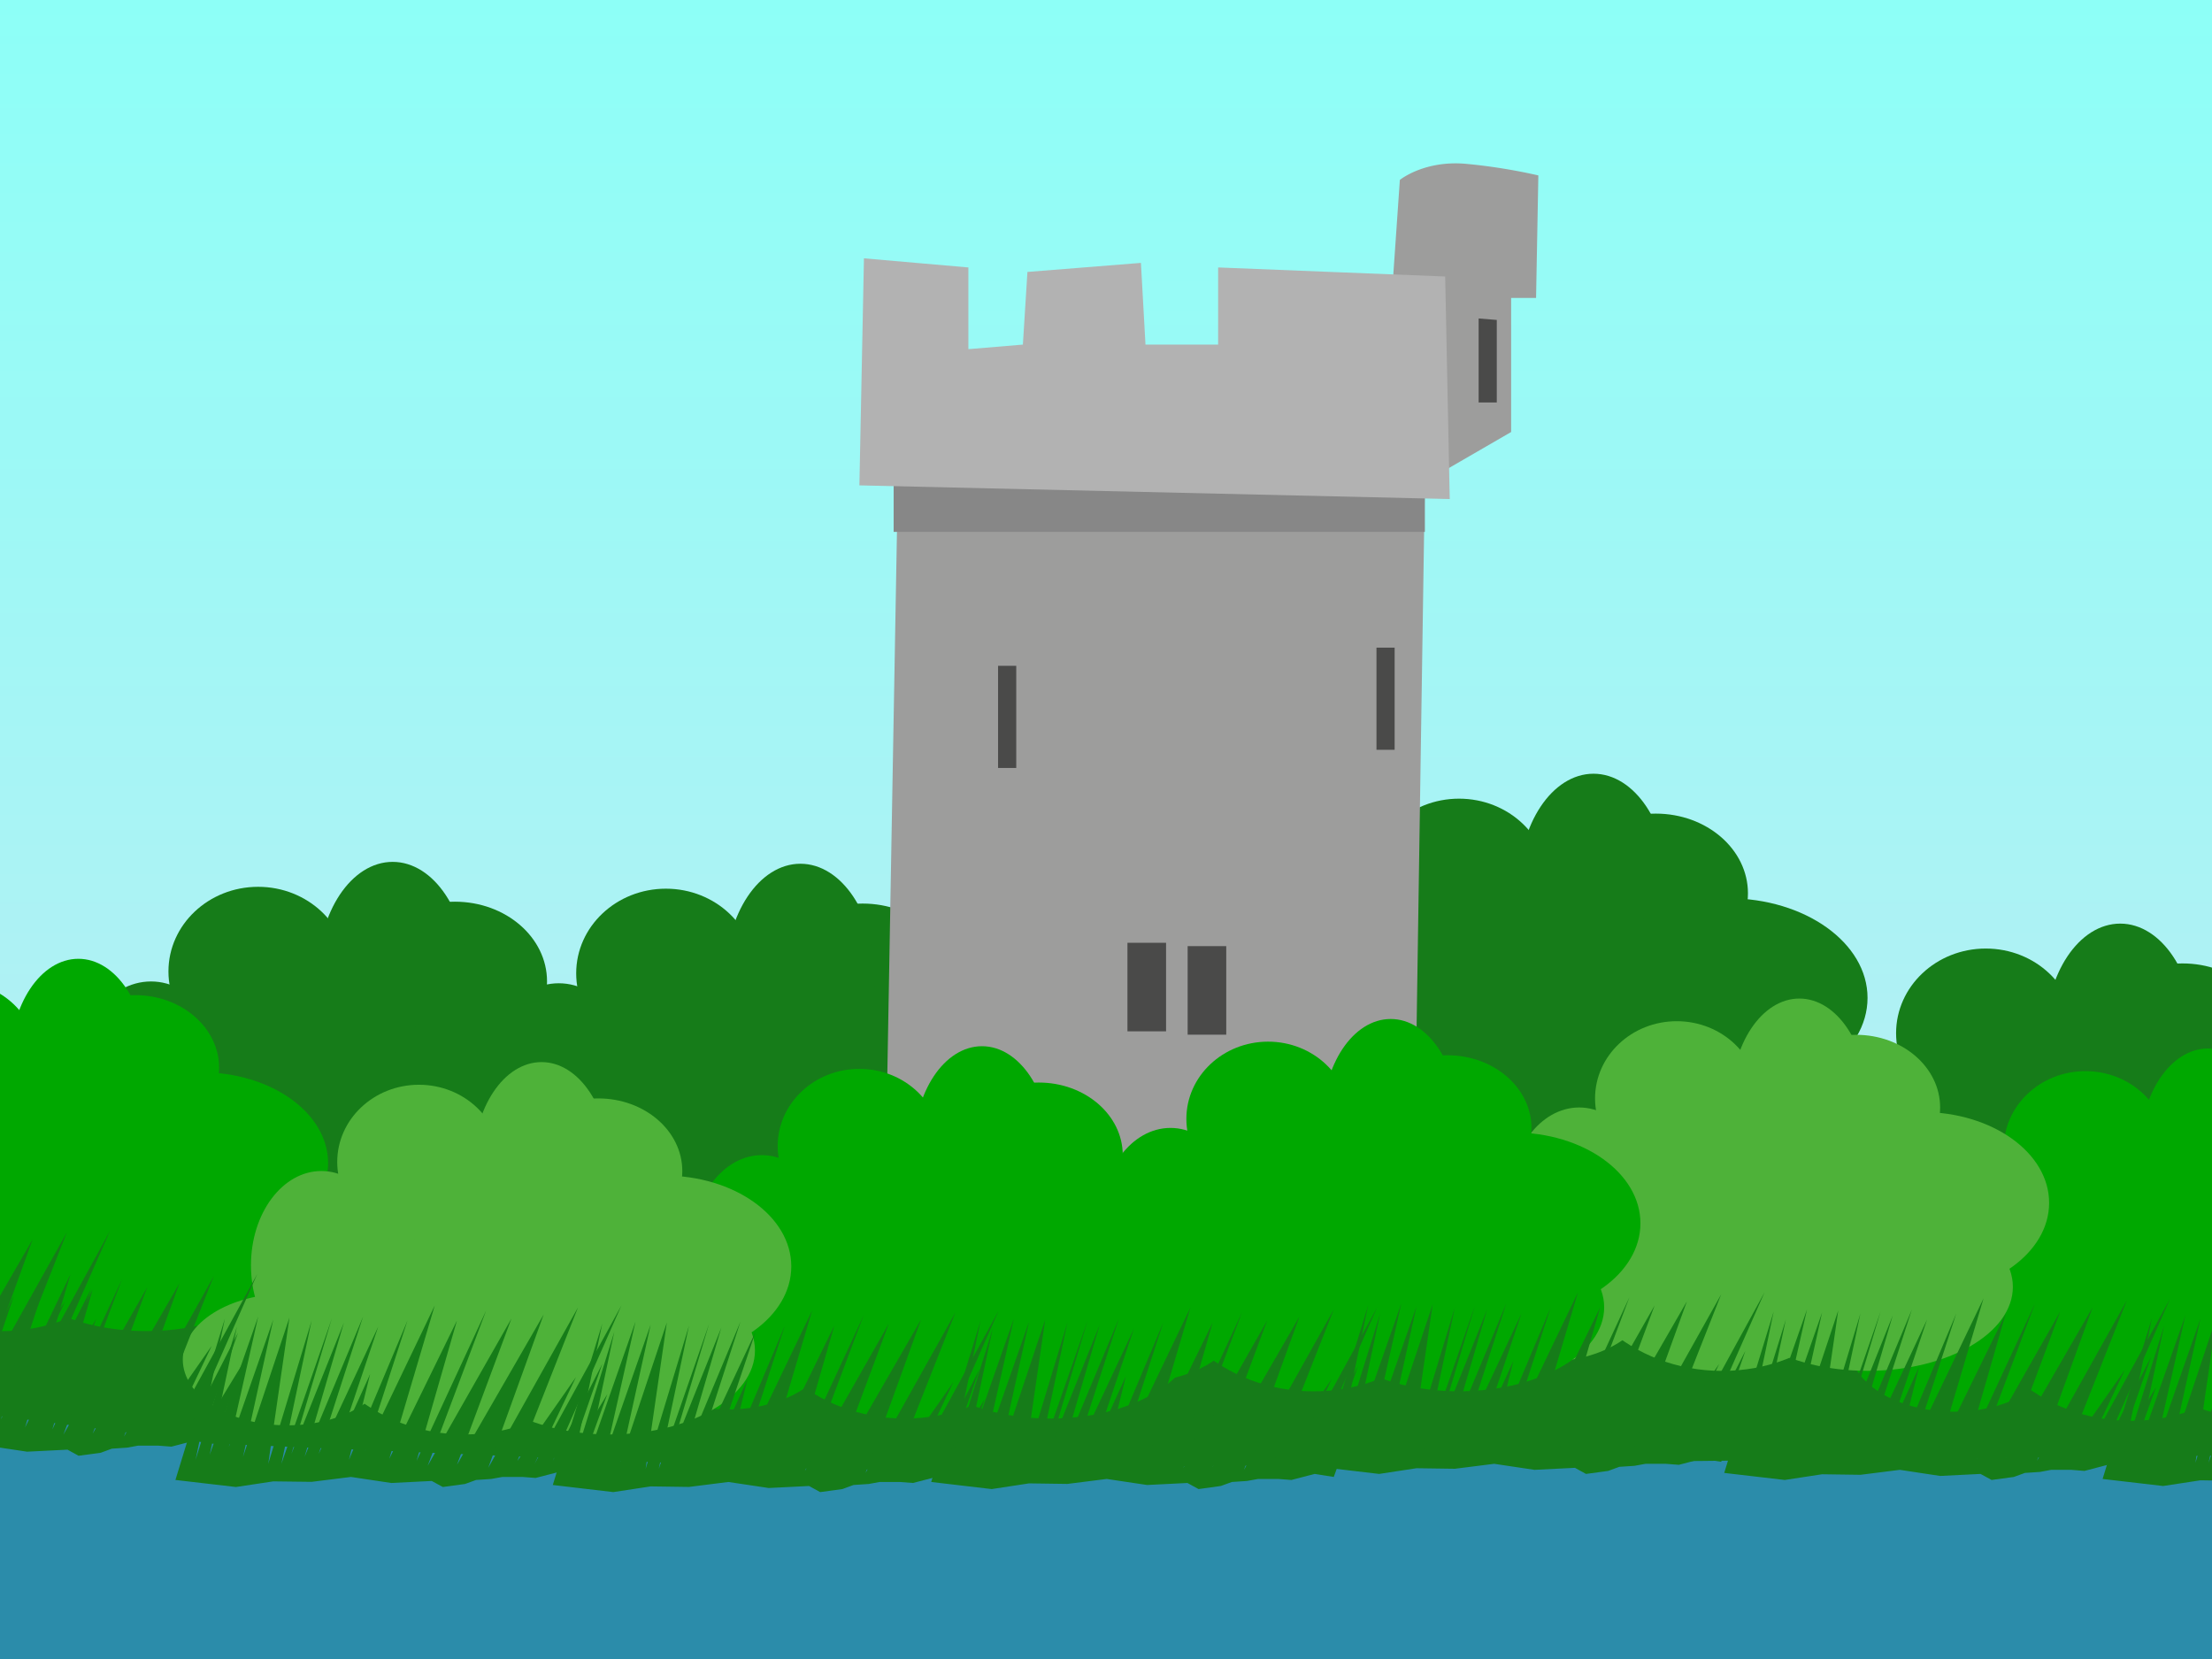
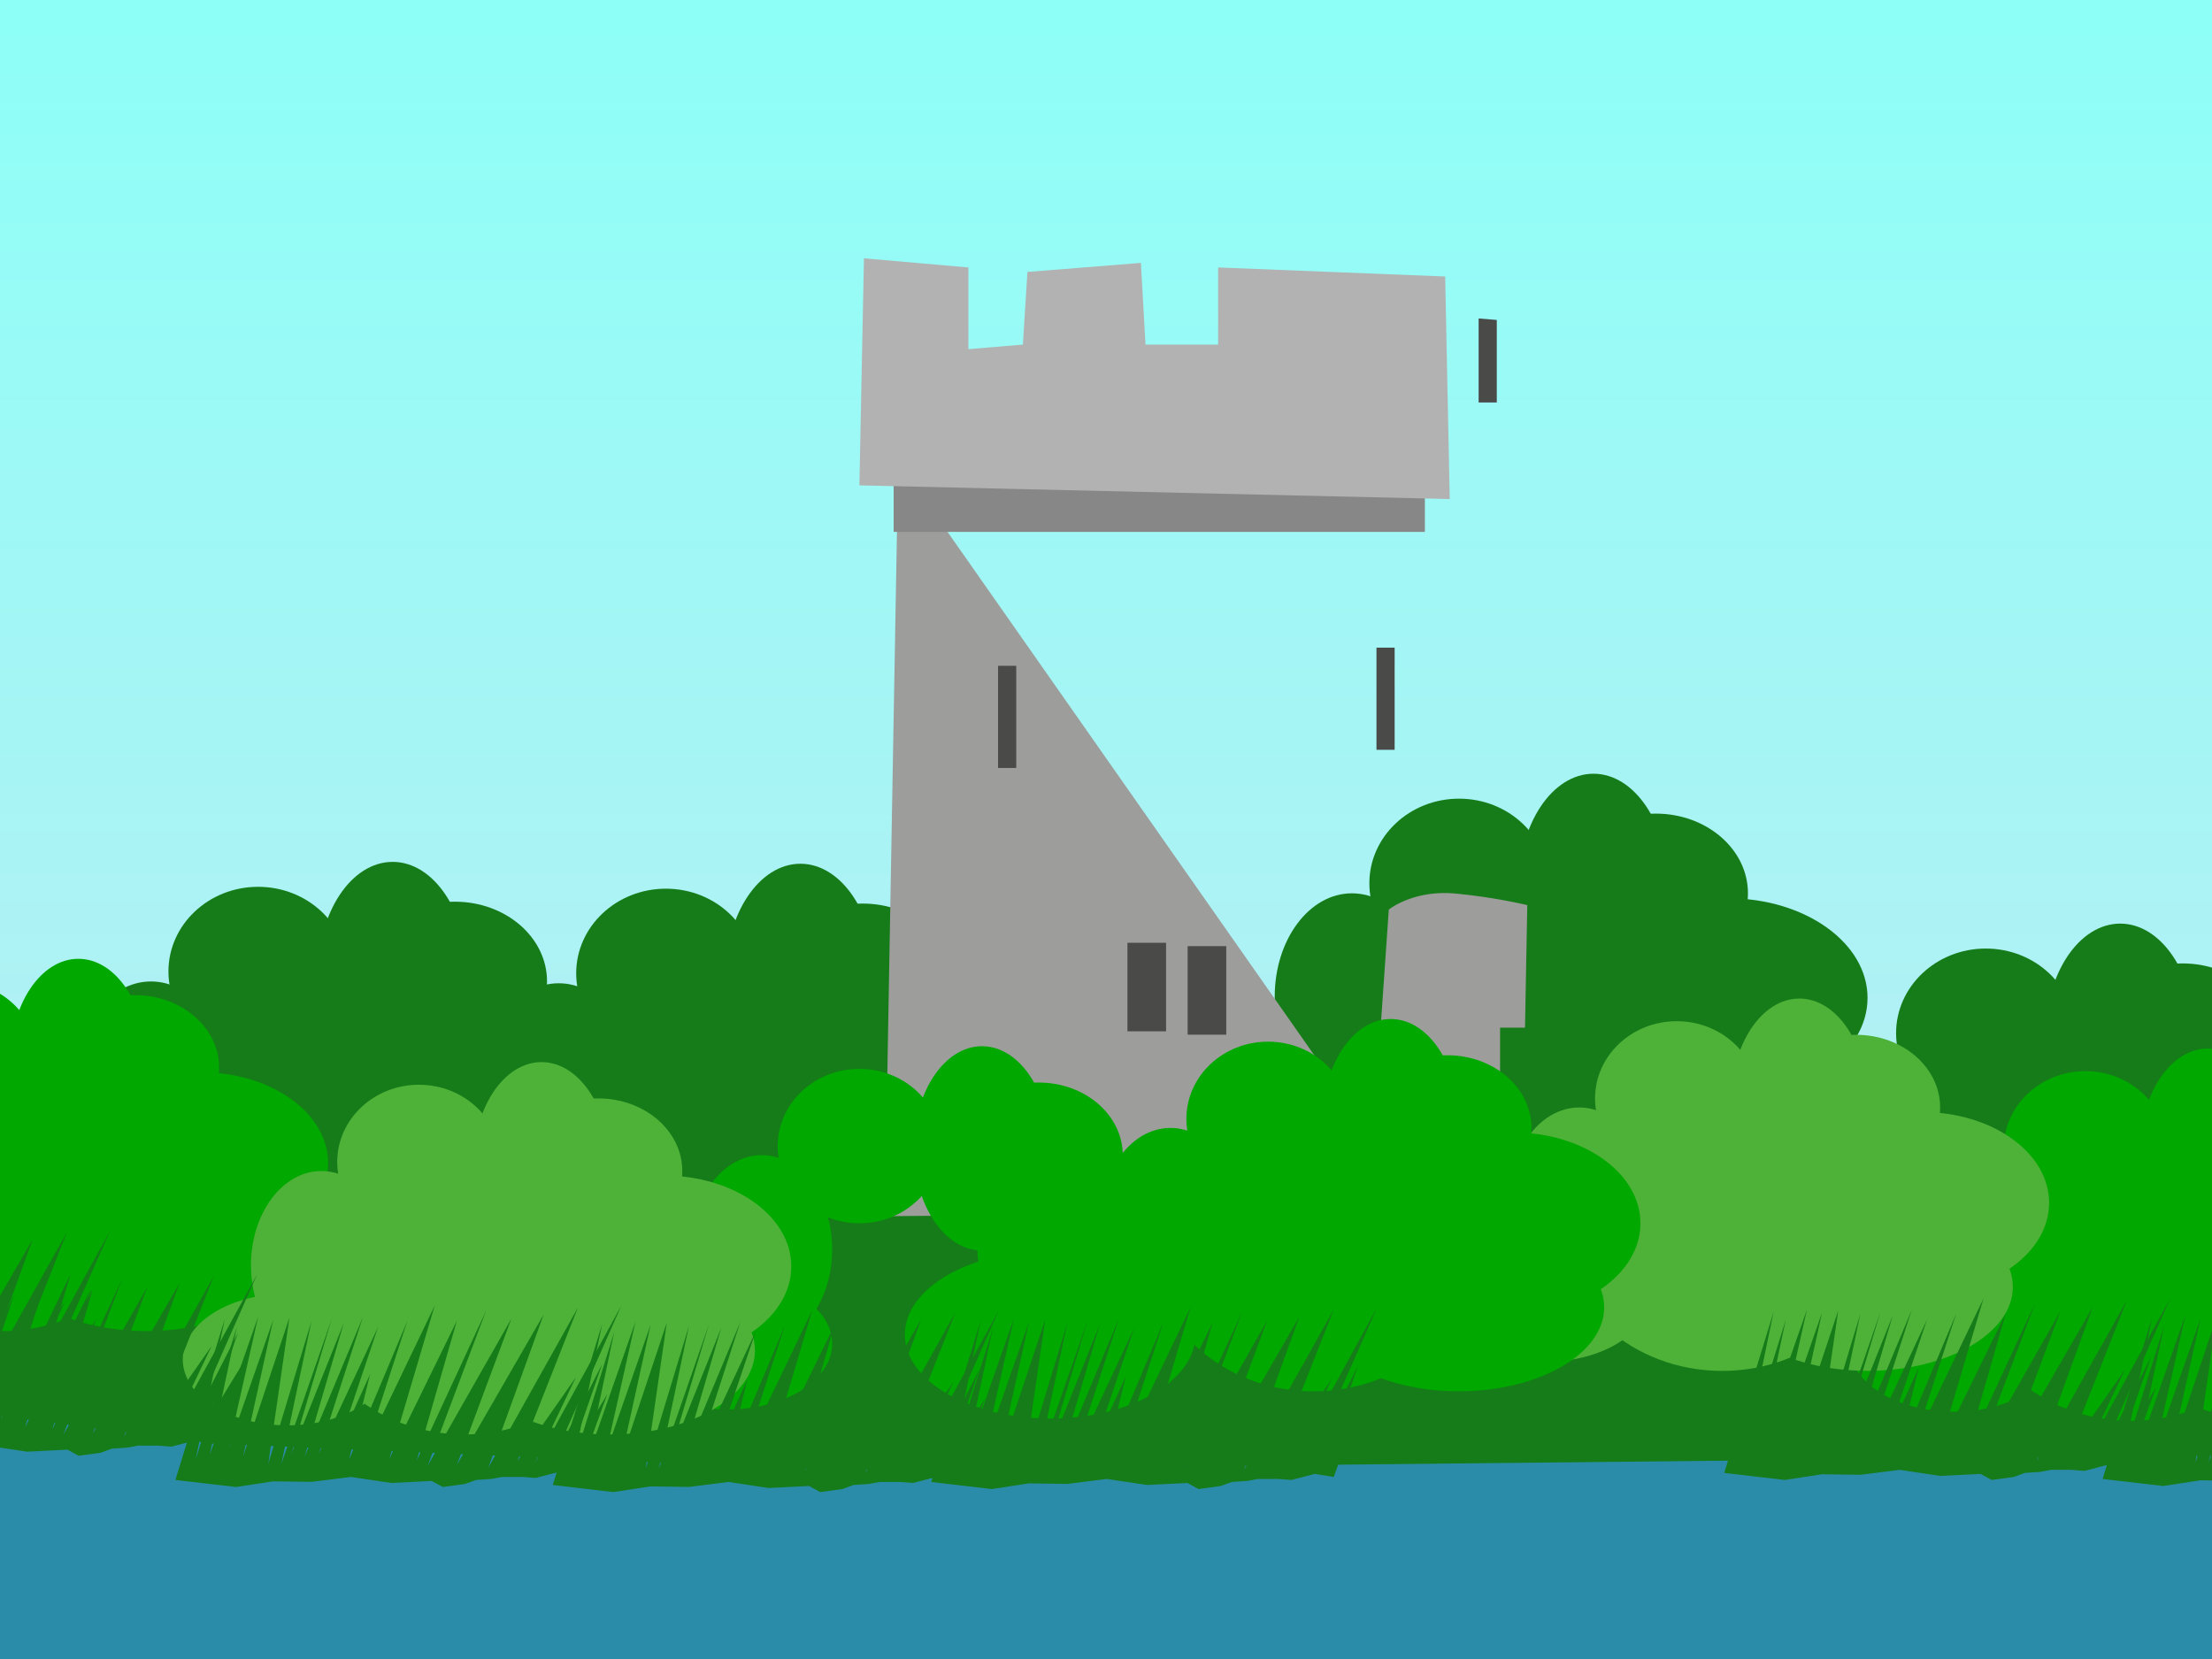
<svg xmlns="http://www.w3.org/2000/svg" viewBox="0 0 330 247.5">
  <rect x="0" y="0" width="330" height="247.5" fill="#333333" stroke="none" />
  <defs>
    <clipPath id="a">
      <rect width="330" height="247.5" style="fill:none" />
    </clipPath>
    <linearGradient id="b" x1="165.07" y1="247.6" x2="165.07" gradientUnits="userSpaceOnUse">
      <stop offset="0" stop-color="#c5e8f2" />
      <stop offset="1" stop-color="#8dfff7" />
    </linearGradient>
  </defs>
  <g style="clip-path:url(#a)">
    <rect width="330.14" height="247.6" style="fill:url(#b)" />
    <rect y="179.92" width="330.14" height="67.68" style="fill:#2b8caa" />
    <ellipse cx="106.77" cy="165.64" rx="26.75" ry="24.15" style="fill:#167c19" />
    <ellipse cx="99.34" cy="145.21" rx="13.38" ry="12.63" style="fill:#167c19" />
    <ellipse cx="128.7" cy="146.69" rx="13.75" ry="11.89" style="fill:#167c19" />
    <ellipse cx="130.55" cy="176.05" rx="23.78" ry="13.75" style="fill:#167c19" />
    <ellipse cx="77.79" cy="177.53" rx="17.09" ry="10.78" style="fill:#167c19" />
    <ellipse cx="83.36" cy="162.11" rx="11.52" ry="15.42" style="fill:#167c19" />
    <ellipse cx="119.41" cy="145.58" rx="11.15" ry="16.72" style="fill:#167c19" />
    <ellipse cx="139.47" cy="162.3" rx="20.81" ry="14.86" style="fill:#167c19" />
    <ellipse cx="303.68" cy="174.57" rx="26.75" ry="24.15" style="fill:#167c19" />
    <ellipse cx="296.25" cy="154.14" rx="13.38" ry="12.63" style="fill:#167c19" />
    <ellipse cx="325.6" cy="155.62" rx="13.75" ry="11.89" style="fill:#167c19" />
    <ellipse cx="327.46" cy="184.98" rx="23.78" ry="13.75" style="fill:#167c19" />
    <ellipse cx="274.7" cy="186.46" rx="17.09" ry="10.78" style="fill:#167c19" />
    <ellipse cx="280.27" cy="171.04" rx="11.52" ry="15.42" style="fill:#167c19" />
    <ellipse cx="316.31" cy="154.51" rx="11.15" ry="16.72" style="fill:#167c19" />
    <ellipse cx="336.38" cy="171.23" rx="20.81" ry="14.86" style="fill:#167c19" />
    <polygon points="-21.16 173.35 -45.89 195.03 -39.99 206.12 31.89 215.37 124.47 219.28 372.69 216.73 380.21 194.6 256.93 182.5 -21.16 173.35" style="fill:#167c19" />
    <ellipse cx="225.1" cy="152.22" rx="26.75" ry="24.15" style="fill:#167c19" />
    <ellipse cx="217.67" cy="131.78" rx="13.38" ry="12.63" style="fill:#167c19" />
    <ellipse cx="247.02" cy="133.27" rx="13.75" ry="11.89" style="fill:#167c19" />
    <ellipse cx="248.88" cy="162.62" rx="23.78" ry="13.75" style="fill:#167c19" />
    <ellipse cx="196.11" cy="164.11" rx="17.09" ry="10.78" style="fill:#167c19" />
    <ellipse cx="201.69" cy="148.69" rx="11.52" ry="15.42" style="fill:#167c19" />
    <ellipse cx="237.73" cy="132.15" rx="11.15" ry="16.72" style="fill:#167c19" />
    <ellipse cx="257.8" cy="148.87" rx="20.81" ry="14.86" style="fill:#167c19" />
    <ellipse cx="317.9" cy="189.95" rx="24.39" ry="22.02" style="fill:#00a800" />
    <ellipse cx="311.12" cy="171.32" rx="12.19" ry="11.52" style="fill:#00a800" />
    <ellipse cx="337.88" cy="172.67" rx="12.53" ry="10.84" style="fill:#00a800" />
    <ellipse cx="339.58" cy="199.43" rx="21.68" ry="12.53" style="fill:#00a800" />
    <ellipse cx="291.48" cy="200.79" rx="15.58" ry="9.82" style="fill:#00a800" />
    <ellipse cx="296.56" cy="186.73" rx="10.5" ry="14.06" style="fill:#00a800" />
    <ellipse cx="329.41" cy="171.66" rx="10.16" ry="15.24" style="fill:#00a800" />
    <ellipse cx="347.7" cy="186.9" rx="18.97" ry="13.55" style="fill:#00a800" />
-     <path d="M134,68.85l-2,112.59,78.92-.68L212.57,71.9l12.87-7.45v-20h3.72l.34-18.28a83.55,83.55,0,0,0-10.5-1.7c-6.43-.68-10.16,2.37-10.16,2.37l-2.37,34.21Z" style="fill:#9d9d9c" />
+     <path d="M134,68.85l-2,112.59,78.92-.68l12.87-7.45v-20h3.72l.34-18.28a83.55,83.55,0,0,0-10.5-1.7c-6.43-.68-10.16,2.37-10.16,2.37l-2.37,34.21Z" style="fill:#9d9d9c" />
    <rect x="148.9" y="99.33" width="2.71" height="15.24" style="fill:#4a4a49" />
    <rect x="205.35" y="96.62" width="2.71" height="15.24" style="fill:#4a4a49" />
    <rect x="168.2" y="140.65" width="5.76" height="13.21" style="fill:#4a4a49" />
    <rect x="177.18" y="141.15" width="5.76" height="13.21" style="fill:#4a4a49" />
    <polygon points="223.3 60.04 220.59 60.04 220.59 47.51 223.3 47.73 223.3 60.04" style="fill:#4a4a49" />
    <rect x="133.32" y="71.9" width="79.25" height="7.45" style="fill:#878787" />
    <polygon points="128.89 38.54 128.21 72.41 216.28 74.45 215.6 41.25 181.73 39.9 181.73 51.41 170.89 51.41 170.21 39.22 153.28 40.57 152.6 51.41 144.47 52.09 144.47 39.9 128.89 38.54" style="fill:#b2b2b2" />
    <ellipse cx="256.93" cy="182.5" rx="24.39" ry="22.02" style="fill:#4eb239" />
    <ellipse cx="250.15" cy="163.87" rx="12.19" ry="11.52" style="fill:#4eb239" />
    <ellipse cx="276.91" cy="165.22" rx="12.53" ry="10.84" style="fill:#4eb239" />
    <ellipse cx="278.61" cy="191.98" rx="21.68" ry="12.53" style="fill:#4eb239" />
    <ellipse cx="230.51" cy="193.34" rx="15.58" ry="9.82" style="fill:#4eb239" />
    <ellipse cx="235.59" cy="179.28" rx="10.5" ry="14.06" style="fill:#4eb239" />
    <ellipse cx="268.44" cy="164.21" rx="10.16" ry="15.24" style="fill:#4eb239" />
    <ellipse cx="286.73" cy="179.45" rx="18.97" ry="13.55" style="fill:#4eb239" />
    <ellipse cx="195.96" cy="185.55" rx="24.39" ry="22.02" style="fill:#00a800" />
    <ellipse cx="189.18" cy="166.92" rx="12.19" ry="11.52" style="fill:#00a800" />
    <ellipse cx="215.94" cy="168.27" rx="12.53" ry="10.84" style="fill:#00a800" />
    <ellipse cx="217.64" cy="195.03" rx="21.68" ry="12.53" style="fill:#00a800" />
-     <ellipse cx="169.54" cy="196.39" rx="15.58" ry="9.82" style="fill:#00a800" />
    <ellipse cx="174.62" cy="182.33" rx="10.5" ry="14.06" style="fill:#00a800" />
    <ellipse cx="207.47" cy="167.26" rx="10.16" ry="15.24" style="fill:#00a800" />
    <ellipse cx="225.76" cy="182.5" rx="18.97" ry="13.55" style="fill:#00a800" />
    <ellipse cx="45.94" cy="165.37" rx="26.75" ry="24.15" style="fill:#167c19" />
    <ellipse cx="38.51" cy="144.93" rx="13.38" ry="12.63" style="fill:#167c19" />
    <ellipse cx="67.86" cy="146.41" rx="13.75" ry="11.89" style="fill:#167c19" />
    <ellipse cx="69.72" cy="175.77" rx="23.78" ry="13.75" style="fill:#167c19" />
    <ellipse cx="16.96" cy="177.26" rx="17.09" ry="10.78" style="fill:#167c19" />
    <ellipse cx="22.53" cy="161.84" rx="11.52" ry="15.42" style="fill:#167c19" />
    <ellipse cx="58.58" cy="145.3" rx="11.15" ry="16.72" style="fill:#167c19" />
    <ellipse cx="78.64" cy="162.02" rx="20.81" ry="14.86" style="fill:#167c19" />
    <ellipse cx="0.18" cy="176.57" rx="24.39" ry="22.02" style="fill:#00a800" />
    <ellipse cx="-6.6" cy="157.94" rx="12.19" ry="11.52" style="fill:#00a800" />
    <ellipse cx="20.16" cy="159.3" rx="12.53" ry="10.84" style="fill:#00a800" />
    <ellipse cx="21.85" cy="186.05" rx="21.68" ry="12.53" style="fill:#00a800" />
    <ellipse cx="11.69" cy="158.28" rx="10.16" ry="15.24" style="fill:#00a800" />
    <ellipse cx="29.98" cy="173.52" rx="18.97" ry="13.55" style="fill:#00a800" />
-     <ellipse cx="134.99" cy="189.61" rx="24.39" ry="22.02" style="fill:#00a800" />
    <ellipse cx="128.21" cy="170.98" rx="12.19" ry="11.52" style="fill:#00a800" />
    <ellipse cx="154.97" cy="172.34" rx="12.53" ry="10.84" style="fill:#00a800" />
    <ellipse cx="156.67" cy="199.1" rx="21.68" ry="12.53" style="fill:#00a800" />
    <ellipse cx="108.57" cy="200.45" rx="15.58" ry="9.82" style="fill:#00a800" />
    <ellipse cx="113.65" cy="186.39" rx="10.5" ry="14.06" style="fill:#00a800" />
    <ellipse cx="146.5" cy="171.32" rx="10.16" ry="15.24" style="fill:#00a800" />
    <ellipse cx="164.79" cy="186.56" rx="18.97" ry="13.55" style="fill:#00a800" />
    <ellipse cx="69.28" cy="191.98" rx="24.39" ry="22.02" style="fill:#4eb239" />
    <ellipse cx="62.5" cy="173.35" rx="12.19" ry="11.52" style="fill:#4eb239" />
    <ellipse cx="89.26" cy="174.71" rx="12.53" ry="10.84" style="fill:#4eb239" />
    <ellipse cx="90.95" cy="201.47" rx="21.68" ry="12.53" style="fill:#4eb239" />
    <ellipse cx="42.85" cy="202.82" rx="15.58" ry="9.82" style="fill:#4eb239" />
    <ellipse cx="47.94" cy="188.76" rx="10.5" ry="14.06" style="fill:#4eb239" />
    <ellipse cx="80.79" cy="173.69" rx="10.16" ry="15.24" style="fill:#4eb239" />
    <ellipse cx="99.08" cy="188.93" rx="18.97" ry="13.55" style="fill:#4eb239" />
-     <polygon points="204.1 194.75 199.73 215.82 205.9 195.95 201.84 215.07 209.06 194.45 204.7 213.87 211.32 194.9 206.81 215.37 213.73 194.6 210.57 216.43 217.04 195.05 212.53 216.43 220.05 194.75 214.03 214.92 221.86 195.35 215.99 215.37 224.72 194.45 218.1 214.92 226.98 195.95 221.26 212.96 225.77 203.03 222.61 215.82 231.34 195.05 225.02 214.47 235.41 192.79 228.63 215.67 238.72 195.05 232.7 215.97 243.08 193.54 234.35 216.73 246.85 194.75 238.72 216.57 251.66 194.15 243.38 217.03 256.78 193.09 247.75 215.97 256.48 203.48 250.31 216.43 263.25 192.79 253.02 215.97 260.39 201.52 255.73 214.92 261.15 206.04 256.78 218.08 253.92 217.63 250.46 218.53 248.5 218.38 245.49 218.38 243.84 218.68 241.58 218.83 239.92 219.44 236.61 219.89 234.96 218.98 228.93 219.28 222.91 218.38 217.04 219.12 211.32 219.04 205.75 219.89 196.72 218.83 204.1 194.75" style="fill:#167c19" />
    <polygon points="264.61 195.65 260.24 216.73 266.42 196.86 262.35 215.97 269.58 195.35 265.21 214.77 271.83 195.8 267.32 216.27 274.24 195.5 271.08 217.33 277.55 195.95 273.04 217.33 280.56 195.65 274.54 215.82 282.37 196.25 276.5 216.27 285.23 195.35 278.61 215.82 287.49 196.86 281.77 213.87 286.29 203.93 283.12 216.73 291.85 195.95 285.53 215.37 295.92 193.69 289.14 216.57 299.23 195.95 293.21 216.88 303.6 194.45 294.87 217.63 307.36 195.65 299.23 217.48 312.18 195.05 303.9 217.93 317.29 194 308.26 216.88 316.99 204.38 310.82 217.33 323.77 193.69 313.53 216.88 320.91 202.43 316.24 215.82 321.66 206.94 317.29 218.98 314.43 218.53 310.97 219.44 309.01 219.28 306 219.28 304.35 219.59 302.09 219.74 300.44 220.34 297.12 220.79 295.47 219.89 289.45 220.19 283.43 219.28 277.56 220.02 271.83 219.94 266.26 220.79 257.23 219.74 264.61 195.65" style="fill:#167c19" />
    <polygon points="321.06 196.56 316.69 217.63 322.86 197.76 318.8 216.88 326.02 196.25 321.66 215.67 328.28 196.71 323.77 217.18 330.69 196.41 327.53 218.23 334 196.86 329.49 218.23 337.01 196.56 330.99 216.73 338.82 197.16 332.95 217.18 341.68 196.25 335.06 216.73 343.94 197.76 338.22 214.77 342.73 204.83 339.57 217.63 348.3 196.86 341.98 216.27 352.37 194.6 345.59 217.48 355.68 196.86 349.66 217.78 360.04 195.35 351.31 218.53 363.81 196.56 355.68 218.38 368.62 195.95 360.35 218.83 373.74 194.9 364.71 217.78 373.44 205.29 367.27 218.23 380.21 194.6 369.98 217.78 377.35 203.33 372.69 216.73 378.11 207.84 373.74 219.89 370.88 219.44 367.42 220.34 365.46 220.19 362.45 220.19 360.8 220.49 358.54 220.64 356.88 221.24 353.57 221.69 351.92 220.79 345.89 221.09 339.87 220.19 334 220.93 328.28 220.84 322.71 221.69 313.68 220.64 321.06 196.56" style="fill:#167c19" />
    <polygon points="146.29 197.01 141.93 218.08 148.1 198.21 144.04 217.33 151.26 196.71 146.9 216.12 153.52 197.16 149 217.63 155.93 196.86 152.77 218.68 159.24 197.31 154.72 218.68 162.25 197.01 156.23 217.18 164.06 197.61 158.19 217.63 166.92 196.71 160.29 217.18 169.17 198.21 163.45 215.22 167.97 205.29 164.81 218.08 173.54 197.31 167.22 216.73 177.6 195.05 170.83 217.93 180.91 197.31 174.89 218.23 185.28 195.8 176.55 218.98 189.04 197.01 180.91 218.83 193.86 196.41 185.58 219.28 198.98 195.35 189.95 218.23 198.68 205.74 192.51 218.68 205.45 195.05 195.22 218.23 202.59 203.78 197.93 217.18 203.34 208.3 198.98 220.34 196.12 219.89 192.66 220.79 190.7 220.64 187.69 220.64 186.03 220.94 183.78 221.09 182.12 221.69 178.81 222.15 177.15 221.24 171.13 221.54 165.11 220.64 159.24 221.38 153.52 221.3 147.95 222.15 138.92 221.09 146.29 197.01" style="fill:#167c19" />
    <polygon points="89.85 197.46 85.48 218.53 91.65 198.66 87.59 217.78 94.81 197.16 90.45 216.57 97.07 197.61 92.56 218.08 99.48 197.31 96.32 219.13 102.79 197.76 98.28 219.13 105.8 197.46 99.78 217.63 107.61 198.06 101.74 218.08 110.47 197.16 103.84 217.63 112.73 198.66 107.01 215.67 111.52 205.74 108.36 218.53 117.09 197.76 110.77 217.18 121.16 195.5 114.38 218.38 124.47 197.76 118.45 218.68 128.83 196.25 120.1 219.44 132.6 197.46 124.47 219.28 137.41 196.86 129.13 219.74 142.53 195.8 133.5 218.68 142.23 206.19 136.06 219.13 149 195.5 138.77 218.68 146.14 204.23 141.48 217.63 146.9 208.75 142.53 220.79 139.67 220.34 136.21 221.24 134.25 221.09 131.24 221.09 129.59 221.39 127.33 221.54 125.67 222.15 122.36 222.6 120.7 221.69 114.68 221.99 108.66 221.09 102.79 221.83 97.07 221.75 91.5 222.6 82.47 221.54 89.85 197.46" style="fill:#167c19" />
    <polygon points="33.55 196.71 29.18 217.78 35.35 197.91 31.29 217.03 38.52 196.41 34.15 215.82 40.77 196.86 36.26 217.33 43.18 196.56 40.02 218.38 46.49 197.01 41.98 218.38 49.5 196.71 43.48 216.88 51.31 197.31 45.44 217.33 54.17 196.41 47.55 216.88 56.43 197.91 50.71 214.92 55.22 204.99 52.06 217.78 60.79 197.01 54.47 216.43 64.86 194.75 58.08 217.63 68.17 197.01 62.15 217.93 72.53 195.5 63.8 218.68 76.3 196.71 68.17 218.53 81.11 196.1 72.84 218.98 86.23 195.05 77.2 217.93 85.93 205.44 79.76 218.38 92.71 194.75 82.47 217.93 89.85 203.48 85.18 216.88 90.6 208 86.23 220.04 83.37 219.59 79.91 220.49 77.95 220.34 74.94 220.34 73.29 220.64 71.03 220.79 69.37 221.39 66.06 221.84 64.41 220.94 58.38 221.24 52.36 220.34 46.49 221.07 40.77 221 35.2 221.84 26.17 220.79 33.55 196.71" style="fill:#167c19" />
    <polygon points="-20.79 192.04 -25.16 213.11 -18.99 193.24 -23.05 212.36 -15.82 191.74 -20.19 211.16 -13.57 192.19 -18.08 212.66 -11.16 191.89 -14.32 213.72 -7.85 192.34 -12.36 213.72 -4.84 192.04 -10.86 212.21 -3.03 192.64 -8.9 212.66 -0.17 191.74 -6.79 212.21 2.09 193.24 -3.63 210.25 0.88 200.32 -2.28 213.11 6.45 192.34 0.13 211.76 10.52 190.08 3.74 212.96 13.83 192.34 7.81 213.26 18.2 190.84 9.46 214.02 21.96 192.04 13.83 213.87 26.77 191.44 18.5 214.32 31.89 190.38 22.86 213.26 31.59 200.77 25.42 213.72 38.37 190.08 28.13 213.26 35.51 198.81 30.84 212.21 36.26 203.33 31.89 215.37 29.03 214.92 25.57 215.82 23.61 215.67 20.6 215.67 18.95 215.97 16.69 216.12 15.03 216.73 11.72 217.18 10.07 216.27 4.04 216.57 -1.98 215.67 -7.85 216.41 -13.57 216.33 -19.14 217.18 -28.17 216.12 -20.79 192.04" style="fill:#167c19" />
    <polygon points="-42.7 185.5 -47.07 206.57 -40.9 186.7 -44.96 205.82 -37.73 185.19 -42.1 204.61 -35.48 185.65 -39.99 206.12 -33.07 185.34 -36.23 207.17 -29.76 185.8 -34.27 207.17 -26.75 185.5 -32.77 205.67 -24.94 186.1 -30.81 206.12 -22.08 185.19 -28.7 205.67 -19.82 186.7 -25.54 203.71 -21.02 193.78 -24.19 206.57 -15.46 185.8 -21.78 205.22 -11.39 183.54 -18.16 206.42 -8.08 185.8 -14.1 206.72 -3.71 184.29 -12.45 207.47 0.05 185.5 -8.08 207.32 4.87 184.89 -3.41 207.77 9.98 183.84 0.95 206.72 9.68 194.23 3.51 207.17 16.46 183.54 6.22 206.72 13.6 192.27 8.93 205.67 14.35 196.78 9.98 208.83 7.12 208.38 3.66 209.28 1.71 209.13 -1.31 209.13 -2.96 209.43 -5.22 209.58 -6.88 210.18 -10.19 210.63 -11.84 209.73 -17.86 210.03 -23.89 209.13 -29.75 209.87 -35.48 209.78 -41.05 210.63 -50.08 209.58 -42.7 185.5" style="fill:#167c19" />
  </g>
</svg>